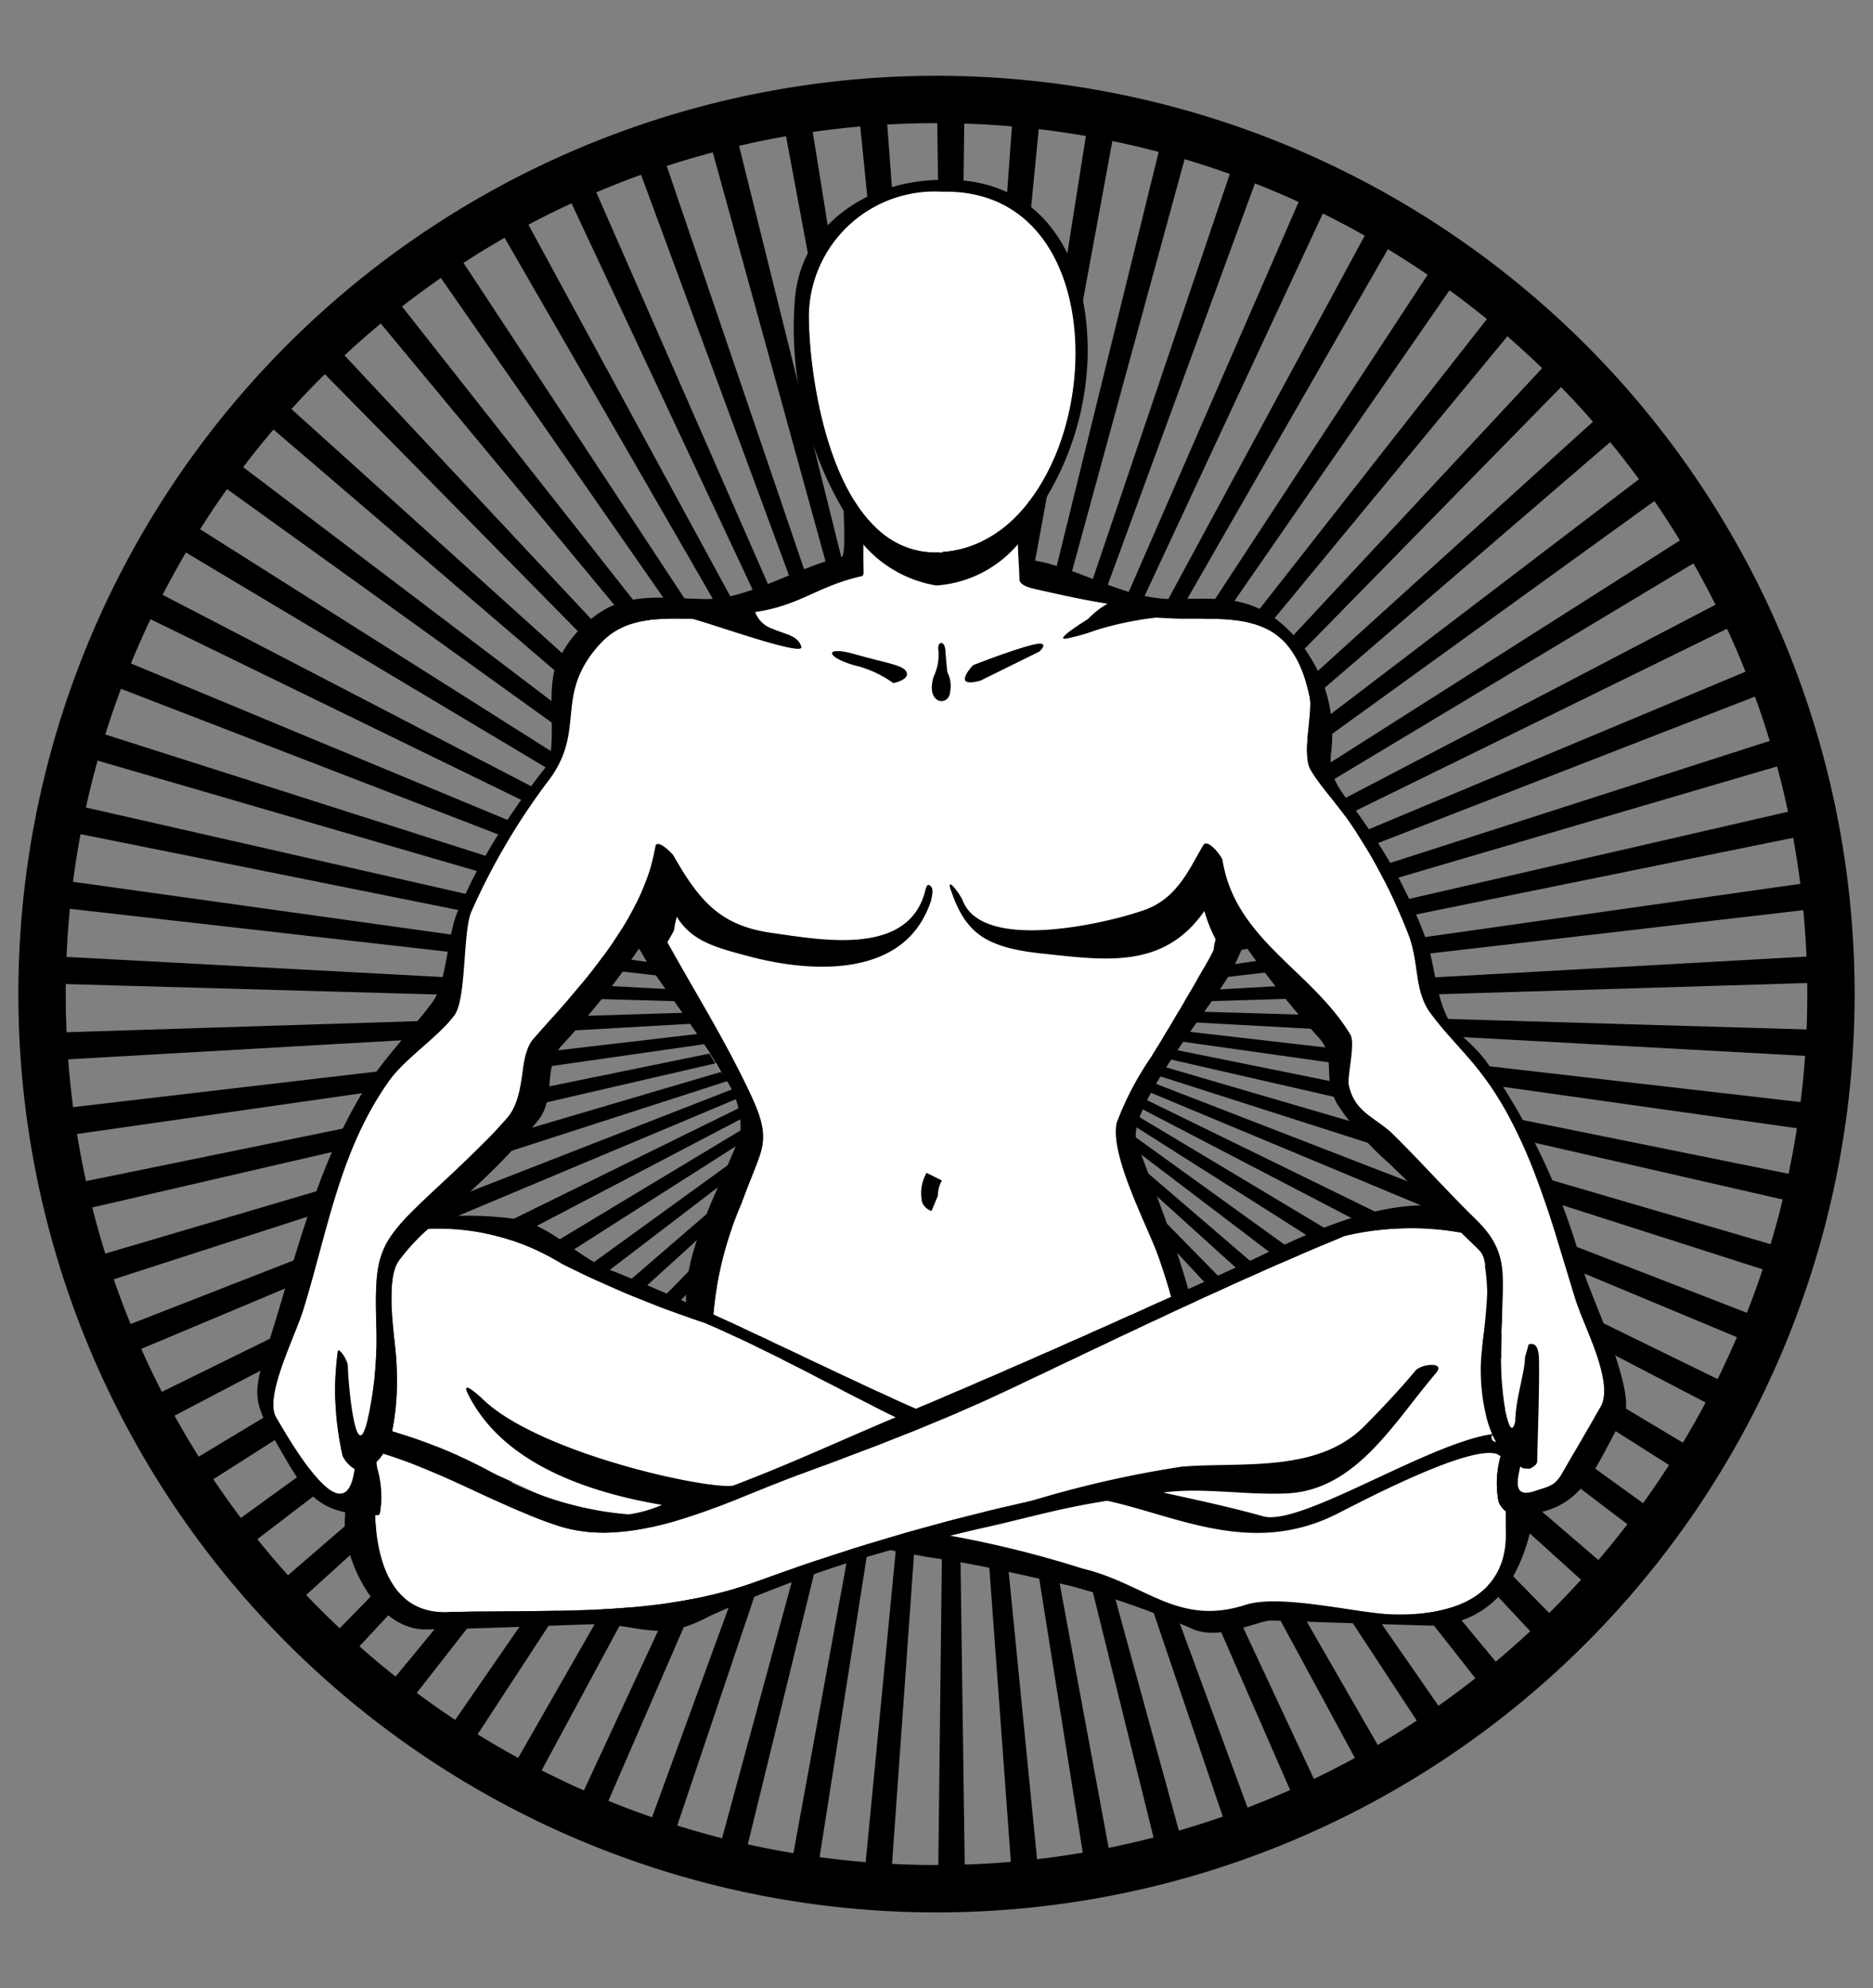
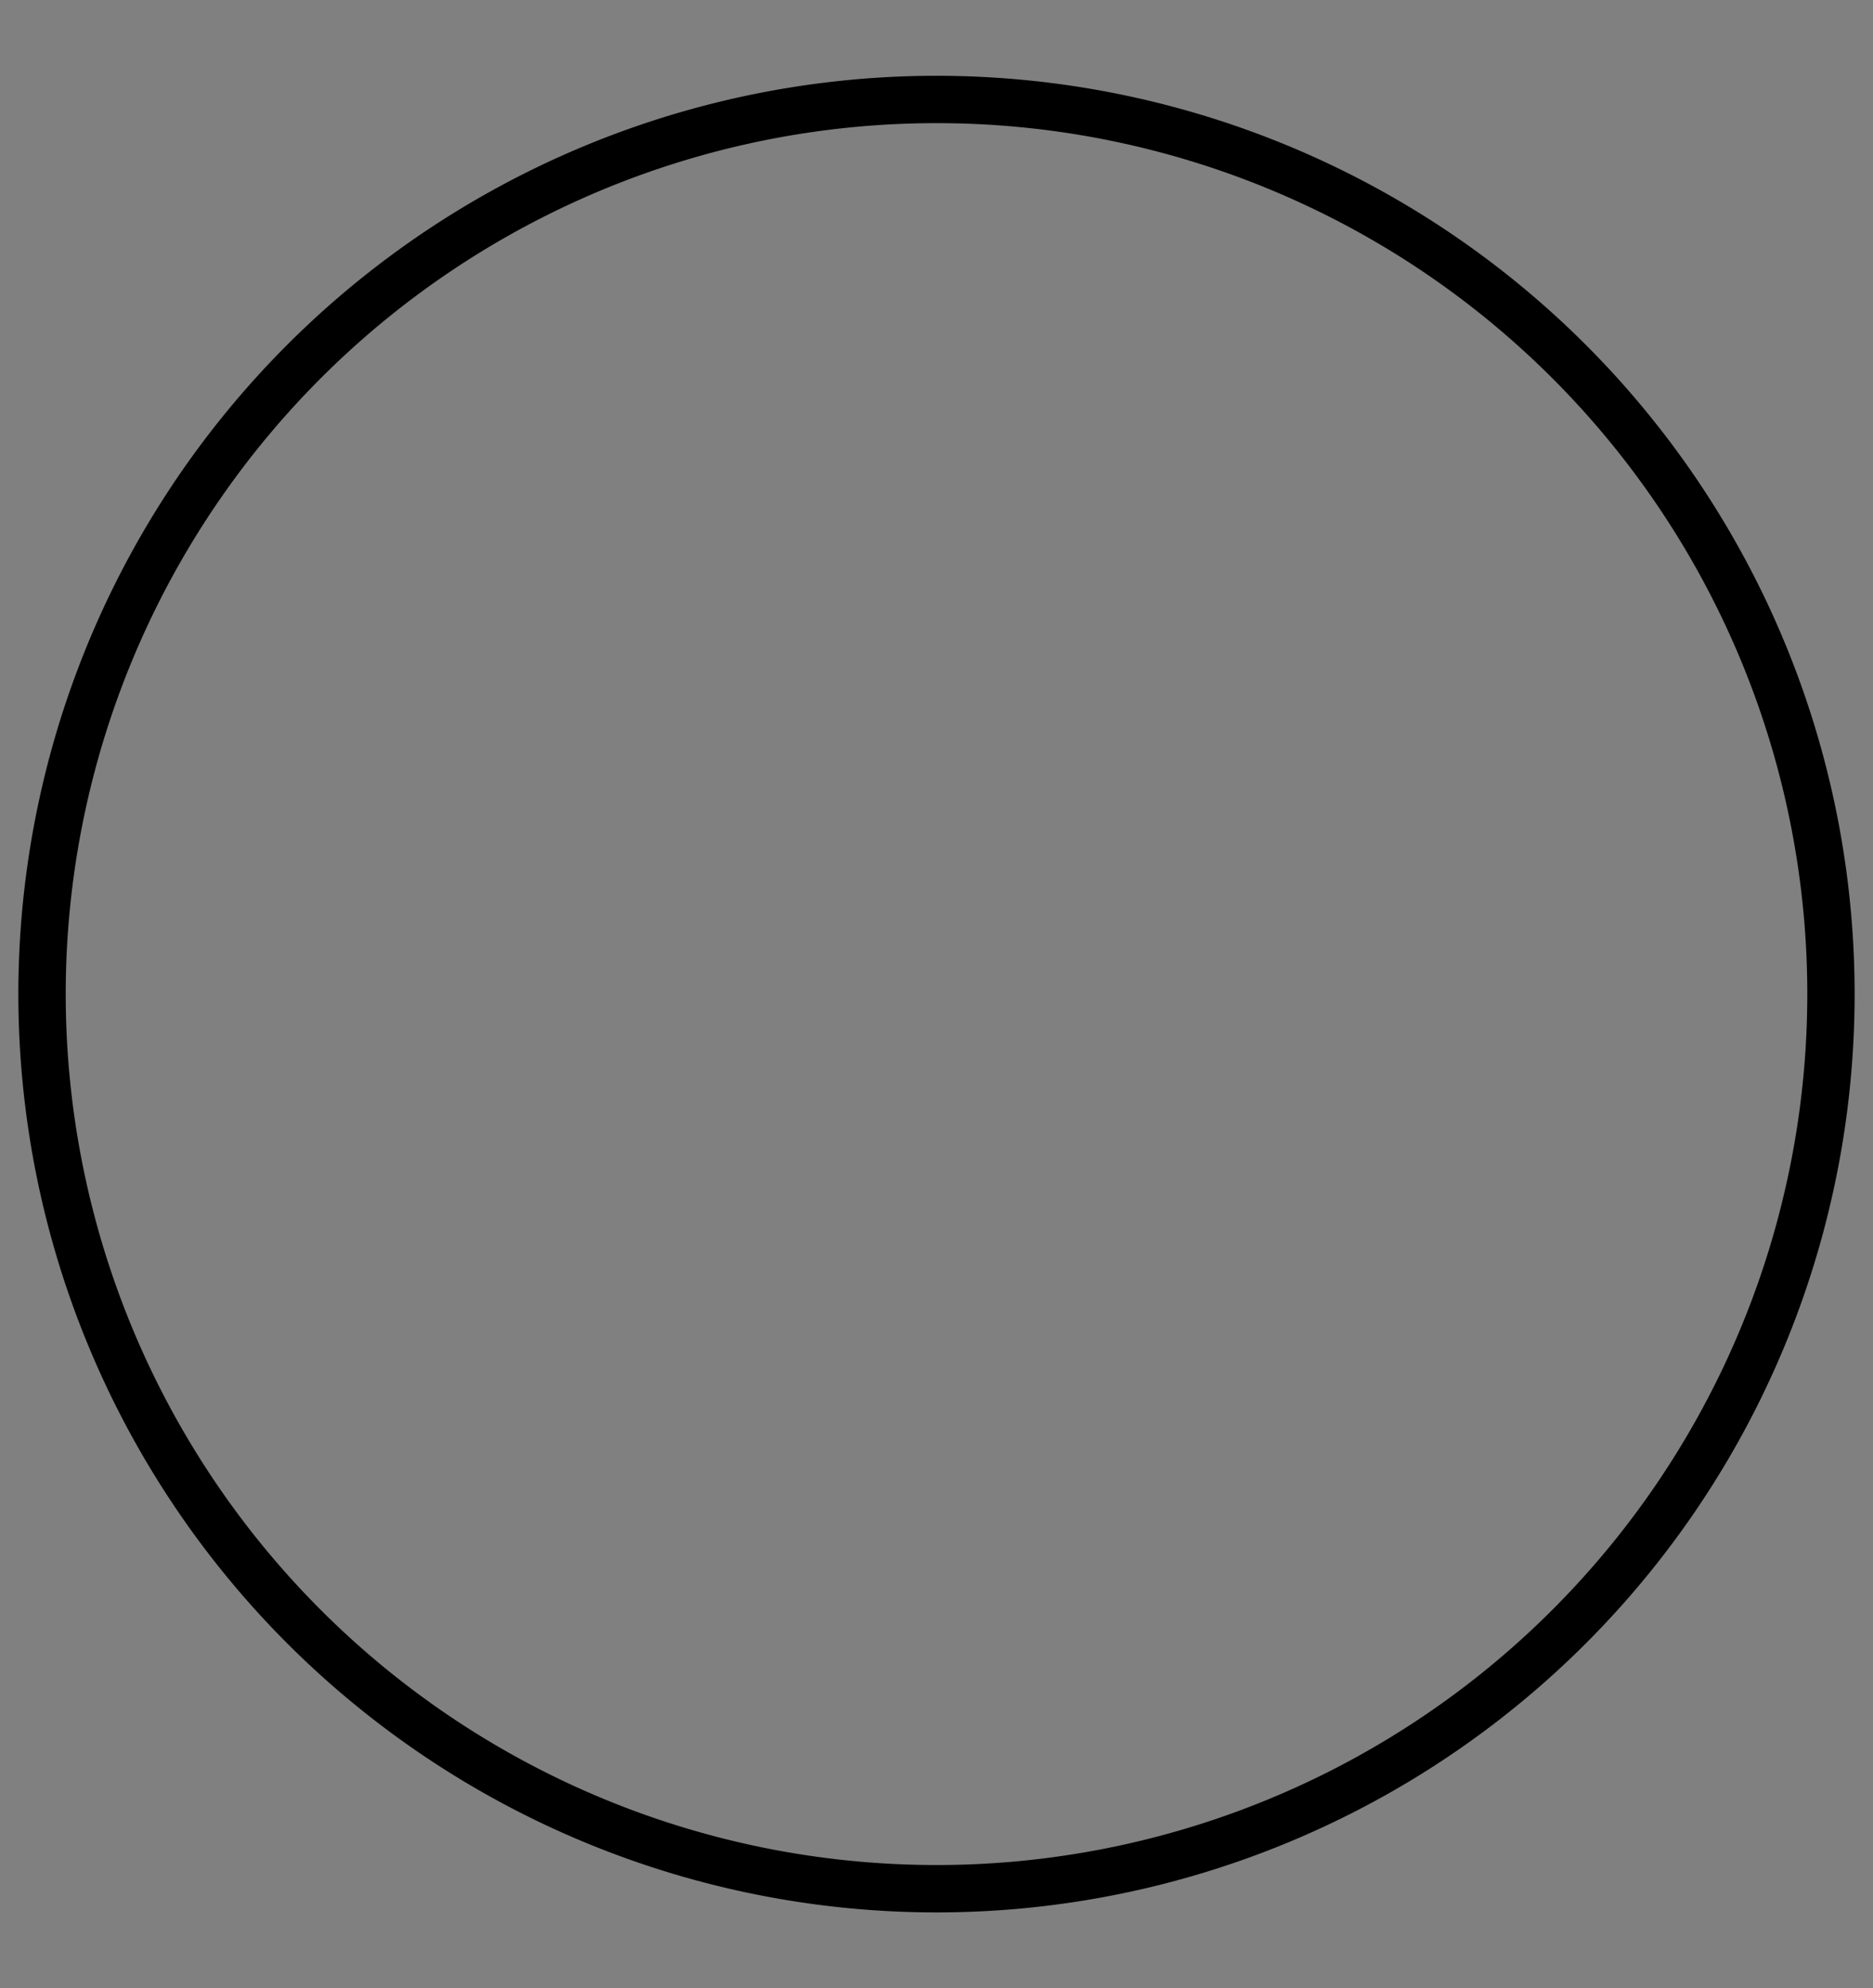
<svg xmlns="http://www.w3.org/2000/svg" id="Layer_1" data-name="Layer 1" viewBox="0 0 86.741 92.058">
  <rect x="0" y="0" width="86.741" height="92.058" fill="#808080" stroke="none" />
  <defs>
    <style>.cls-1,.cls-2{fill-rule:evenodd;}.cls-2{fill:#fff;}</style>
  </defs>
  <path d="M43.483,88.549A42.52,42.52,0,1,1,85.89,45.917l0.0.112A42.512,42.512,0,0,1,43.483,88.549Zm0-82.847A40.327,40.327,0,1,0,83.698,46.141l0-.111A40.318,40.318,0,0,0,43.483,5.702Z" />
-   <path class="cls-1" d="M51.198,52.634l.215-.267L76.248,71.247q.378-.494.741-1L51.667,51.991l.191-.284L78.227,68.426c.225-.348.45-.698.665-1.053l-26.8-16.053.166-.3L79.973,65.452c.194-.367.383-.738.568-1.11L52.458,50.617l.141-.312,28.864,12.037c.163-.382.314-.77.466-1.158L52.764,49.885l.113-.322L82.68,59.11c.13-.395.259-.791.377-1.191L53.023,49.135l.086-.332,30.522,6.983c.098-.404.195-.809.281-1.218L53.209,48.361l.058-.338,31.042,4.371c.063-.411.108-.827.16-1.241L53.329,47.573l.029-.341,31.323,1.718c.029-.415.056-.832.073-1.251L53.379,46.78,53.378,46.437l31.402-.953c-.006-.418-.014-.838-.032-1.253L53.359,45.985l-.029-.342,31.268-3.625c-.041-.419-.094-.833-.147-1.247L53.269,45.194l-.058-.338,30.903-6.281c-.075-.414-.15-.826-.237-1.235L53.1,44.417l-.086-.332,30.34-8.908c-.11-.405-.222-.81-.343-1.21L52.887,43.652l-.114-.323L82.31,31.851c-.143-.395-.303-.784-.459-1.174L52.622,42.901l-.141-.312L80.973,28.626q-.266-.574-.548-1.136L52.277,42.184l-.167-.299L79.37,25.519c-.208-.365-.415-.732-.633-1.092L51.866,41.502l-.191-.284L77.514,22.55c-.239-.347-.483-.692-.732-1.031L51.398,40.861,51.184,40.594,75.412,19.746c-.268-.326-.547-.642-.824-.959L50.891,40.25l-.237-.248L73.069,17.132c-.293-.303-.594-.6-.897-.893L50.314,39.705l-.256-.227L70.514,14.719c-.32-.278-.639-.554-.966-.822L49.72,39.178l-.275-.203L67.763,12.524c-.341-.249-.684-.499-1.035-.737L49.062,38.734l-.291-.18,16.064-27.991c-.362-.22-.733-.427-1.102-.635L48.384,38.324l-.306-.154L61.737,8.868c-.38-.187-.764-.366-1.15-.542L47.669,37.978l-.317-.128,11.151-30.409c-.395-.154-.791-.307-1.19-.448L46.929,37.694l-.327-.101L55.155,6.293c-.406-.12-.814-.241-1.227-.349L46.166,37.466l-.335-.072L51.717,5.431c-.415-.085-.836-.154-1.256-.225l-5.079,32.134-.338-.044L48.213,4.883c-.422-.048-.845-.087-1.271-.123L44.594,37.252l-.341-.016.417-32.601c-.395-.012-.789-.031-1.188-.031l-.089.003.414,33.051-.341.016L41.009,4.687c-.428.026-.852.06-1.276.097l3.256,32.55-.339.044L37.469,5.048c-.424.063-.843.137-1.263.212L42.213,37.464l-.334.073-7.909-31.815c-.415.099-.83.199-1.242.31L41.44,37.632l-.327.101L30.539,6.691c-.407.135-.814.266-1.216.412l11.37,30.788-.317.13L27.199,7.953c-.393.169-.781.348-1.168.53l13.941,29.733-.305.154L23.983,9.507c-.377.203-.746.417-1.117.632L39.273,38.584l-.29.18L20.916,11.339q-.538.353-1.064.721L38.616,39.021l-.274.205L18.016,13.428c-.337.265-.673.53-1.002.805L38,39.516l-.256.227L15.299,15.756c-.312.293-.625.586-.927.888L37.41,40.04l-.237.249L12.793,18.306c-.286.319-.564.645-.841.972L36.874,40.625l-.214.267L10.519,21.067c-.258.342-.505.693-.753,1.043l26.616,19.135-.191.284L8.494,24.016q-.343.544-.667,1.1L35.98,41.928l-.166.3L6.727,27.125c-.195.382-.39.762-.574,1.15L35.602,42.622l-.14.314L5.234,30.374c-.162.395-.321.793-.471,1.196l30.53,11.782-.113.325L4.022,33.736c-.126.408-.236.822-.35,1.236l31.388,9.136-.086.332L3.123,37.194c-.091.416-.172.836-.249,1.257l32,6.426-.058.338L2.522,40.71c-.055.423-.11.845-.152,1.272l32.393,3.679-.028.342L2.216,44.261q-.026.638-.032,1.28l32.536.914.001.342L2.216,47.822c.018.428.049.852.08,1.277l32.428-1.852.03.341L2.523,51.365c.055.423.108.845.176,1.266l32.114-4.597.059.338-31.749,6.493c.09.417.183.832.286,1.244l31.562-7.3.086.332L4.014,58.298c.126.407.268.808.406,1.209l30.754-9.93.114.322L5.211,61.632q.241.592.499,1.173L35.467,50.314l.142.311L6.683,64.846c.192.378.385.756.588,1.127l28.534-14.941.167.299L8.415,67.921c.223.36.45.718.684,1.069l27.11-17.275.192.283L10.395,70.834c.253.339.52.667.783.998L36.663,52.365l.214.266L12.622,73.555c.28.316.568.625.858.932L37.181,52.966l.237.247L15.063,76.077c.305.29.611.579.925.86l21.755-23.415.257.226L17.699,78.384c.327.263.655.527.991.781L38.346,54.037l.275.203-18.11,26.219c.348.235.704.459,1.06.682L38.994,54.494l.291.179L23.491,82.279c.367.203.739.397,1.111.59L39.68,54.89l.305.154L26.607,83.836c.382.172.766.342,1.154.502l12.631-29.1.317.128L29.838,85.128c.394.138.788.277,1.188.403l10.113-30.03.327.1L33.159,86.147c.403.104.812.191,1.22.283l7.523-30.724.335.072L36.552,86.86q.616.105,1.239.191l4.885-31.168.339.044L39.988,87.294c.415.035.828.073,1.247.095L43.465,55.951l.341.014-.364,31.486.04.001c.406,0,.807-.019,1.21-.032l-.434-31.457.341-.014,2.295,31.351c.416-.034.83-.07,1.242-.117l-3.087-31.261.339-.044,4.931,30.998c.41-.067.821-.138,1.227-.218L45.831,55.809l.334-.073,7.527,30.438c.403-.103.8-.222,1.199-.336L46.596,55.602l.327-.1L56.99,85.175c.394-.136.785-.277,1.172-.425L47.353,55.362l.318-.129L60.195,83.909c.379-.168.76-.334,1.133-.514L48.087,55.059l.305-.155L63.285,82.389c.363-.2.721-.412,1.077-.622L48.768,54.653l.29-.18L66.227,80.604c.346-.229.687-.467,1.026-.706l-17.809-25.659.275-.205L69.013,78.582c.326-.257.651-.514.97-.781l-19.911-24.048.257-.227L71.625,76.342c.304-.283.606-.568.901-.861L50.663,53.222l.237-.249L74.049,73.896c.278-.307.544-.625.814-.941Z" />
-   <path class="cls-2" d="M33.515,49.839h0c-.319-.502-.65-1.045-.985-1.598.36.541.698,1.081.985,1.598M22.288,64.723h0c-.176-.175-.863-.423-.331.105,2.761,2.739,6.493,3.798,10.327,4.45-.452.168-.149.497-.604.663-.186.068-1.125.388-1.311.435-.227.013-.381-.214-.606-.186a1.903,1.903,0,0,0-.656.075c-2.138.047-4.242-1.164-6.192-2.012a23.194,23.194,0,0,0-4.758-1.979,11.923,11.923,0,0,0,.211-3.032c-.037-1.186-.58-3.892.103-4.865a9.432,9.432,0,0,1,1.359-1.476A10.888,10.888,0,0,1,26.025,58.517a49.314,49.314,0,0,0,6.58,2.724c2.951,1.253,5.883,2.905,8.879,4.385-2.722,1.138-4.736,2.498-7.53,3.559a6.677,6.677,0,0,0-1.053-.429C29.344,68.3,24.89,67.302,22.288,64.723ZM47.146,23.82h0c-.079.082-.158.162-.24.24l-.003.003a5.336,5.336,0,0,1-2.611,1.409h0q-.165.034-.335.057t-.344.034h.019l.047.013.101.027.015.012.083.066a.35.35,0,0,1-.247.596h-.041a.355.355,0,0,1-.132-.678l.057-.016.062-.016-.079.009c-4.776.197-6.015-7.62-6.04-10.905,0-.056,0-.111.001-.167s.002-.109.005-.164.006-.109.009-.163h0a5.537,5.537,0,0,1,1.647-3.607l.083-.081.004-.004a6.479,6.479,0,0,1,4.46-1.738C51.011,8.567,51.288,19.475,47.146,23.82Zm-29.717,43.887h0c.011.091.024.183.039.274a4.621,4.621,0,0,1,.124,2.08c-.03.094-.095.099-.181.099l-.042-.002c.083,2.1.755,4.561,3.332,4.489,5.05-.141,9.848.257,14.539-1.489a99.379,99.379,0,0,1,12.502-3.657L47.783,69.491l.043-.01.02-.005.023-.005.043-.01.04-.01h.003l.043-.01.043-.011.018-.004.025-.006.043-.011.038-.009.005-.001.043-.011.043-.01.016-.004.027-.007.043-.011.036-.009.007-.002.043-.011.043-.011.014-.003.031-.008.043-.011.034-.009.01-.002.044-.011.044-.011.011-.003.076-.02.031-.009.012-.003.044-.012.263-.07.006-.002L49.215,69.124l.027-.007.017-.005.044-.012.044-.012.003-.001c.395-.108.796-.22,1.196-.328l.458.634c-1.591.328-2.959.765-4.743,1.18-1.151.268-2.325.536-3.505.822a69.235,69.235,0,0,1,7.343,1.389c2.914.688,4.979,2.924,8.115,1.909,1.624-.526,4.636.009,6.264.059,2.357.074,5.309-.557,5.26-3.764-.005-.319-.005-.66-.005-1.009a1.105,1.105,0,0,1-.331-.439,4.626,4.626,0,0,1,.09-2.117l-.11-.056c.116-.875.217-1.68.291-2.281.016.087.021.172.039.26.206.933.467,1.433.573.999.01-1.032.471-2.446.479-3.164l.084-.565c.005-.31.347.117.253.423-.419,1.36.38,3.032-.141,4.352-.047.121-.004.445-.112.395l-.169-.085-.168-.056-.112.26c-.138.673-.341,1.469.679,1.135.686-.225.929-.238,1.277-.838q.883-1.525,1.769-3.052c.654-1.127-.792-3.78-1.178-5.028-1.13-3.655-2.18-7.878-4.714-10.882-.674-.799-1.347-1.478-1.986-2.332-.748-1-.537-2.385-.99-3.557a25.282,25.282,0,0,0-2.788-5.331c-.546-.788-1.276-1.554-1.775-2.379-.416-.689.105-2.66-.041-3.365-.792-3.765-2.98-3.633-5.825-3.633-2.457,0-4.689-1.449-7.098-1.99-.274-.062-.098-.785-.098-1.103,0-.329-.141-.8-.141-1.129a6.283,6.283,0,0,1-4.145,1.865,5.175,5.175,0,0,1-3.365-1.531c.012.665-.018,1.519-.018,1.715,0,.079.001.161-.095.182-2.752.618-5.059,1.991-7.881,1.991-1.584,0-3.118-.082-4.284,1.259-2.032,2.337-.899,4.062-2.572,6.358a30.826,30.826,0,0,0-3.582,6.252c-.387,1.003.057,3.743-.511,4.501-.765,1.024-2.4,1.784-3.138,2.815-2.291,3.209-2.703,7.092-3.855,10.815-.368,1.19-1.816,4.021-1.262,4.978,1.142,1.967,3.248,5.312,3.642,2.394a1.435,1.435,0,0,1-.553-.602,13.421,13.421,0,0,1-.234-4.805c.005-.31.334.802.338,1.121.012.745.511,4.457,1.07,1.919a17.057,17.057,0,0,0,.376-4.318c-.055-3.092-.022-3.649,2.212-5.771,1.304-1.239,2.686-2.449,3.866-3.814.902-1.044.493-2.852,1.21-3.652,2.199-2.461,5.095-5.546,5.645-8.898.064-.39.764.305.824.409,1.05,1.819,1.638,3.097,3.353,3.621-.177-.047-.35-.094-.513-.138a4.617,4.617,0,0,1-2.916-2.447,10.733,10.733,0,0,1-1.071,2.544c1.387,2.493,2.773,5.02,4.375,7.381,1.535,2.264.898,2.439-.068,5.153a16.442,16.442,0,0,0-1.302,5.144c3.134,1.436,6.232,2.969,9.376,4.371,3.951-1.665,7.866-3.399,11.82-5.185-.144-.565-.327-1.122-.515-1.673-.514-1.504-1.931-4.899-1.616-6.466a12.074,12.074,0,0,1,1.275-3.07q1.343-2.195,2.613-4.434a9.288,9.288,0,0,0,.831-2.005,11.72,11.72,0,0,1-.739-1.659c-1.877,2.702-4.138,3.015-7.773,3.166-2.311.097-3.508-.493-4.222-2.572l-.063-.167c-.195-.614.374.349.473.661.874,2.759,6.355,1.012,8.385.353,1.54-.501,2.067-1.696,2.85-3.051.184-.32.847.509.876.687.609,3.708,3.848,5.822,5.654,8.815.25.414.107,1.239.205,1.641A4.994,4.994,0,0,0,64.167,52.973c1.298,1.291,2.645,2.531,3.954,3.811,1.514,1.48,1.474,2.236,1.435,4.409-.015.866-.056,1.7-.024,2.533l-.918-1.042.014-.134.001-.009.006-.061.002-.018.006-.054.002-.027.005-.045.008-.075.005-.048.003-.027.007-.059.002-.019.009-.079.009-.08v-.001l.009-.08a9.559,9.559,0,0,0-.01-3.686l-.008-.017L68.667,58.126l-.007-.014-.017-.033-.012-.021-.018-.03-.008-.014-.023-.033-.008-.012-.02-.026-.009-.012-.004-.004-.031-.034c-.273-.278-.562-.544-.841-.816a13.236,13.236,0,0,0-5.395.152c-5.24,2.159-10.357,4.65-15.478,7.077-3.261,1.545-6.529,2.776-9.923,4.024-3.246,1.193-7.537,3.502-11.094,2.297-2.739-.927-5.243-2.468-8.036-3.318a1.953,1.953,0,0,1-.215.288Zm25.685-26.014c-1.082,3.41-5.629,2.318-8.523,1.549a5.424,5.424,0,0,0,.774.167c2.347.336,6.451,1.362,7.341-1.445.084-.262.263-.307.288-.626a.446.446,0,0,1,.119.356Z" />
-   <path class="cls-1" d="M39.622,30.3h0c-1.45-.416-1.429.099-.079.499a5.114,5.114,0,0,1,1.829.832s.748-.15.618-.496-.919-.419-2.369-.835m4.159-.197h0c.031.463.093,1.021.093,1.021a1.405,1.405,0,0,1,.13.904c-.047.716-1.168.591-.76-.708a2.351,2.351,0,0,0,.215-1.217c-.064-.425.29-.463.322 0Zm1.714,1.388h0l.092-.025.015-.004-.015.004-.092.025-.084.023L48.133,30.17s.617-.561-.395-.293c-1.015.267-2.676.925-2.676.925s-1.052,1.099.35.711ZM73.383,58.998h0a30.807,30.807,0,0,0-4.578-9.886,7.524,7.524,0,0,0-1.118-1.149c-1.148-.955-1.146-2.889-1.576-4.277a22.778,22.778,0,0,0-2.902-5.557c-.805-1.229-1.712-1.846-1.568-3.255A6.758,6.758,0,0,0,58.962,28.564c-1.439-1.031-2.998-.827-4.681-.827-1.976,0-3.798-1.125-5.707-1.636a4.938,4.938,0,0,0-.706-.148.361.361,0,0,0,.044-.191V23.869a13.378,13.378,0,0,0,2.455-7.238c.133-4.523-1.981-8.42-6.7-8.306-3.306,0-6.556,1.953-6.855,5.534a16.664,16.664,0,0,0,2.255,9.785c.031.747.084,2.105-.092,2.144-1.972.443-4.294,1.949-6.232,1.949-1.52,0-3.322-.325-4.719.476A5.333,5.333,0,0,0,25.813,30.676c-.609,1.237.095,4.073-.577,4.897a32.483,32.483,0,0,0-3.053,4.582c-.368.651-.658,1.318-.966,1.998-.517,1.141-.51,3.341-1.207,4.273-1.066,1.424-2.294,2.627-3.227,4.165-2.048,3.377-3.009,7.282-4.166,11.021-.949,3.071-1.074,3.034.512,5.769.891,1.537,1.46,2.343,2.857,2.642l-.005.149c-.181,1.941,1.42,5.309,3.748,5.275,2.505-.036,5.011-.149,7.515-.234,2.461-.084,3.16.937,5.631-.388a57.681,57.681,0,0,1,8.364-3.05c.797.157,1.574.302,2.314.411,1.903.28,4.141.814,6.016,1.243A40.239,40.239,0,0,1,55.298,75.456c1.294.493,3.009-.443,3.595-.423,2.427.084,4.857.167,7.286.235a4.334,4.334,0,0,0,3.745-2.007A8.055,8.055,0,0,0,71.007,70.083c2.405-.376,2.862-2.192,4.183-4.471.625-1.076-1.433-5.416-1.807-6.614ZM37.458,14.67h0c.026,3.285,1.265,11.102,6.04,10.905l.079-.008-.062.016-.057.016.22-.024-.047-.013h-.019c7.428-.473,9.047-16.905.011-16.685a5.827,5.827,0,0,0-6.155,5.479Q37.459,14.513,37.458,14.67ZM35.238,73.158h0A99.519,99.519,0,0,1,47.74,69.501a49.994,49.994,0,0,1,7.002-1.593c2.794-.22,6.276.303,8.438-1.87.823-.827,1.619-1.674,2.368-2.569.27-.325,1.405-.431.963.095l-.167.201c-1.894,2.272-3.62,5.225-6.723,5.382-1.915.095-3.96-.291-5.748-.037,1.555.343,3.108.673,4.628,1.099,1.729.484,7.629-3.385,10.603-3.804a5.35,5.35,0,0,1-.226-.635,9.076,9.076,0,0,1-.297-2.634c.036-1.137.695-4.465-.071-5.243-.273-.279-.562-.544-.841-.816a13.236,13.236,0,0,0-5.395.152c-5.24,2.159-10.357,4.65-15.478,7.077-3.261,1.546-6.529,2.777-9.923,4.024-3.246,1.193-7.537,3.502-11.094,2.297-2.739-.927-5.243-2.468-8.036-3.318a1.953,1.953,0,0,1-.215.288l-.099.109c.011.091.024.183.039.274a4.621,4.621,0,0,1,.124,2.08c-.03.094-.095.099-.181.099l-.042-.002c.083,2.1.755,4.562,3.332,4.49,5.05-.142,9.848.256,14.539-1.49ZM26.024,58.517h0a10.879,10.879,0,0,0-6.195-1.617,9.459,9.459,0,0,0-1.359,1.476c-.683.973-.14,3.678-.103,4.865a11.911,11.911,0,0,1-.211,3.033,23.181,23.181,0,0,1,4.759,1.979,15.498,15.498,0,0,0,6.199,1.867,5.95,5.95,0,0,0,1.54-.439c-3.834-.651-7.476-2.094-8.982-5.137-.333-.672.439.004.615.178C24.891,67.302,32.806,68.987,33.954,68.787c2.794-1.062,4.807-2.023,7.529-3.161-2.996-1.481-5.928-3.133-8.879-4.385a49.243,49.243,0,0,1-6.58-2.723Zm-5.554-2.186h0a17.133,17.133,0,0,1,3.187.081c1.876.254,2.936,1.733,4.616,2.397,1.178.466,2.342.971,3.501,1.487-.117-2.472,1.715-5.599,2.51-7.77a3.926,3.926,0,0,0-.769-2.686c-.287-.517-.624-1.058-.985-1.598-1.062-1.597-2.283-3.175-2.756-4.015-.05-.088-.113-.194-.181-.307a38.577,38.577,0,0,1-3.589,4.502c-.856.975-.264,2.375-1.047,3.411a29.556,29.556,0,0,1-3.301,3.444c-.365.349-.774.699-1.186,1.055ZM55.026,59.691h0c.611-.276,1.22-.551,1.834-.831,2.813-1.277,6.19-3.187,9.508-3.043-.674-.637-1.35-1.273-2.007-1.926a13.317,13.317,0,0,1-2.44-2.784c-.718-1.309-.008-2.089-.826-3.039a45.74,45.74,0,0,1-3.491-4.37,9.691,9.691,0,0,1-.685,1.451c-.902,1.578-4.814,6.267-4.271,7.753.817,2.233,1.736,4.485,2.378,6.788Zm14.086,6.742h0c-.091.201.005.305.171.336-.06-.109-.119-.218-.17-.336Zm-4.634,8.319h0c2.358.074,5.309-.557,5.261-3.764-.005-.319-.005-.66-.005-1.009a1.108,1.108,0,0,1-.331-.439,4.617,4.617,0,0,1,.09-2.117c-.92-.843-6.614,2.193-7.6,2.686-3.924,1.961-7.373.088-10.62-.62-2.075.336-2.852.581-5.012,1.083-1.15.268-1.082.248-2.262.533a48.98,48.98,0,0,1,6.115,1.518c2.917.689,4.427,2.702,7.563,1.687,1.626-.527,5.176.391,6.803.441Zm9.647-9.601q-.883,1.527-1.768,3.052c-.348.6-.591.613-1.277.838-1.019.333-.817-.462-.679-1.135l.136.081.3.02c.182-.079.347-.202.351-.332.027-1.244.105-3.251.086-4.663-.005-.319-.03-.904-.48-.763l-.169.594c-.007.717-.442,1.948-.452,2.98-.106.435-.252.457-.458-.476a17.486,17.486,0,0,1-.159-4.154c.039-2.173.325-3.233-1.187-4.714-1.31-1.279-2.493-2.607-3.79-3.898-.876-.869-1.802-1.026-2.111-2.305-.097-.402.318-1.957.07-2.371-1.808-2.992-5.318-4.376-5.928-8.085-.029-.177-.693-1.007-.877-.686-.783,1.355-1.31,2.55-2.85,3.05-2.03.659-7.38,1.839-8.298-.483-.12-.305-.755-1.144-.561-.529l.064.167c.714,2.079,1.912,2.573,4.214,2.817,2.884.306,5.595.729,7.473-1.973a7.001,7.001,0,0,0,.524,1.315c-.196.673.07.245-.307.911q-1.268,2.239-2.613,4.434a14.12,14.12,0,0,0-1.668,3.157c-.316,1.567,1.495,4.874,2.009,6.378.188.551.371,1.108.515,1.673-3.955,1.785-7.869,3.52-11.82,5.185-3.145-1.402-6.242-2.935-9.376-4.371a16.45,16.45,0,0,1,1.302-5.144c.967-2.714,1.509-2.789.325-5.256-1.185-2.47-2.371-4.342-3.758-6.836.465-.819.207-.31.436-1.183.699,1.161,1.874,1.444,3.365,1.841,2.824.752,7.248,1.053,8.404-2.592.031-.098.123-.479.031-.606-.23-.318-.267.088-.35.35-.89,2.807-4.734,2.088-7.08,1.753-2.386-.341-3.33-1.498-4.534-3.584-.061-.104-.76-.799-.824-.409-.551,3.352-3.445,6.436-5.645,8.898-.716.8-.307,2.608-1.21,3.652-1.179,1.364-2.561,2.574-3.866,3.814-2.234,2.123-2.267,2.68-2.212,5.771A17.046,17.046,0,0,1,17.046,65.65c-.558,2.538-.925-1.639-.937-2.384-.003-.32-.466-.965-.471-.655a13.426,13.426,0,0,0,.234,4.805,1.438,1.438,0,0,0,.553.602c-.394,2.918-2.5-.427-3.642-2.394-.554-.957.894-3.788,1.263-4.977,1.151-3.723,1.696-7.407,3.987-10.616.738-1.031,2.24-1.99,3.006-3.014.568-.758.389-3.765.775-4.767a30.586,30.586,0,0,1,3.649-6.186c1.673-2.297.208-3.822,2.24-6.159,1.165-1.34,2.7-1.259,4.284-1.259.326,0,5.259,1.805,5.125,1.309-.149-.543-.788-.593-1.33-.839a1.276,1.276,0,0,1-.809-.779c2.074-.294,2.877-1.196,4.92-1.655.098-.022.097-.103.097-.183,0-.196-.006-.633-.018-1.298a5.687,5.687,0,0,0,3.392,1.909A5.455,5.455,0,0,0,47.14,25.2c0,.328.071,1.294.071,1.623,0,.318.641.433.914.495,1.088.244,2.142.477,3.167.635a4.09,4.09,0,0,0-.911.713s-1.699,1.043-.96.894a9.576,9.576,0,0,0,1.377-.395,15.456,15.456,0,0,1,2.734-.568c.426.024.851.049,1.296.049,2.845,0,5.034-.132,5.826,3.632.147.705-.374,2.676.041,3.365.499.825,1.23,1.592,1.776,2.379a25.298,25.298,0,0,1,2.787,5.331c.453,1.172.241,2.557.99,3.557.639.854,1.311,1.533,1.986,2.332,2.534,3.003,3.584,7.227,4.714,10.882C73.335,61.371,74.78,64.024,74.126,65.151ZM42.91,54.306a1.915,1.915,0,0,0-.206,1.36.703.703,0,0,0,.436.406l.296-.709a1.444,1.444,0,0,1,.184-.703Z" />
</svg>